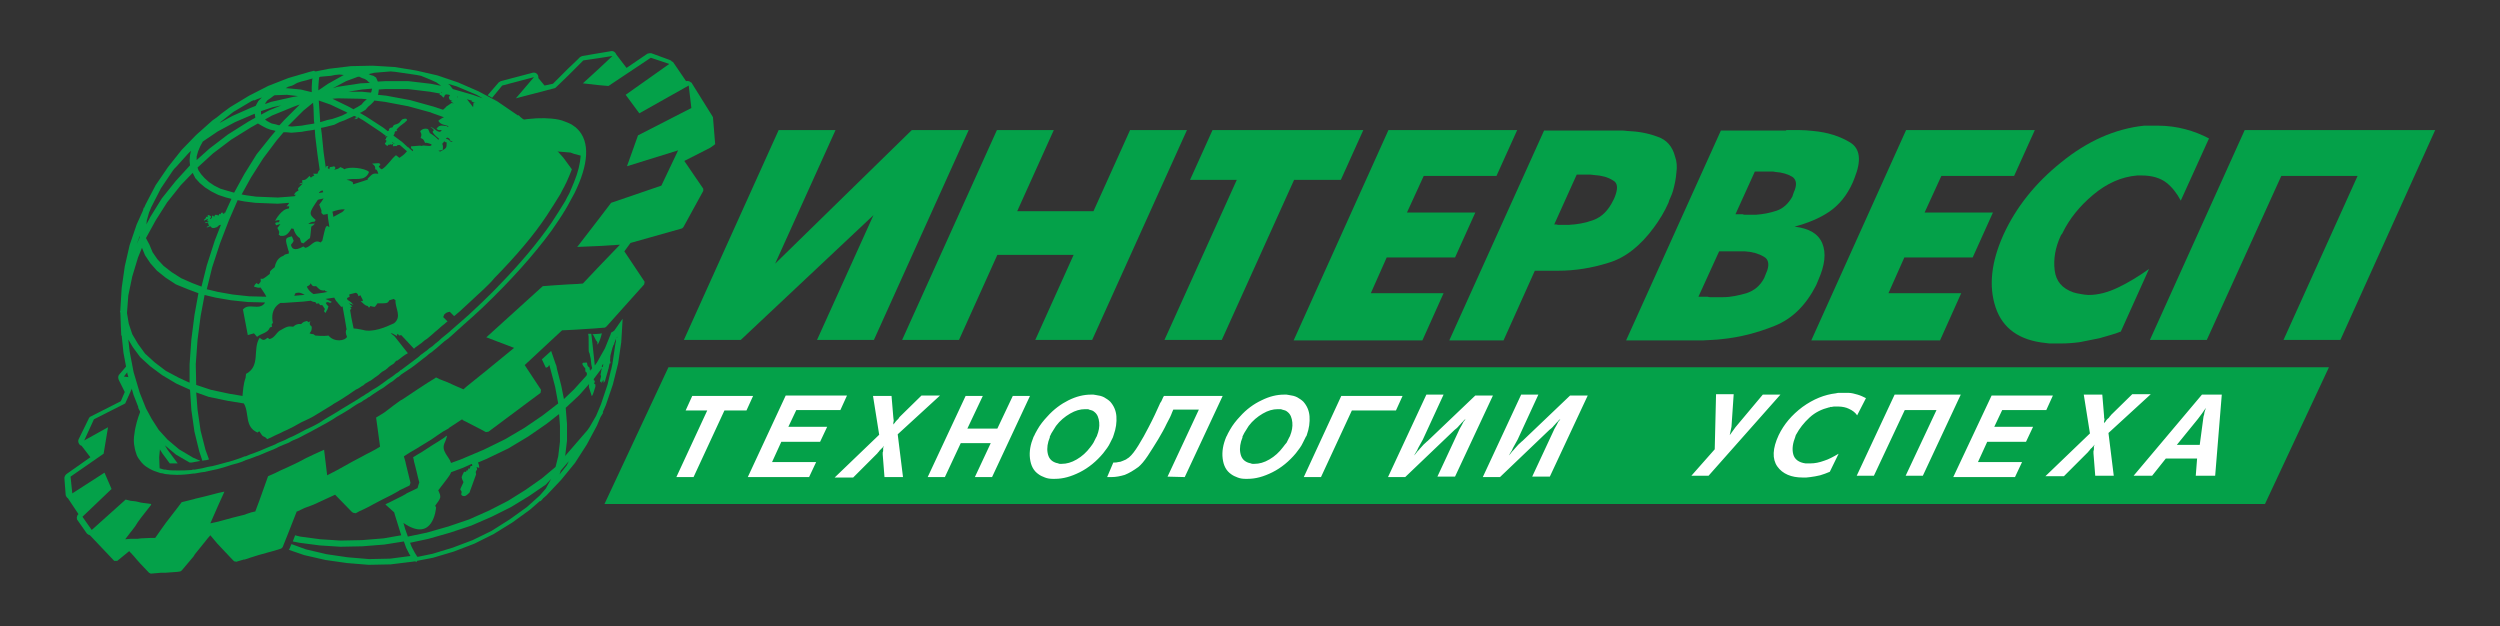
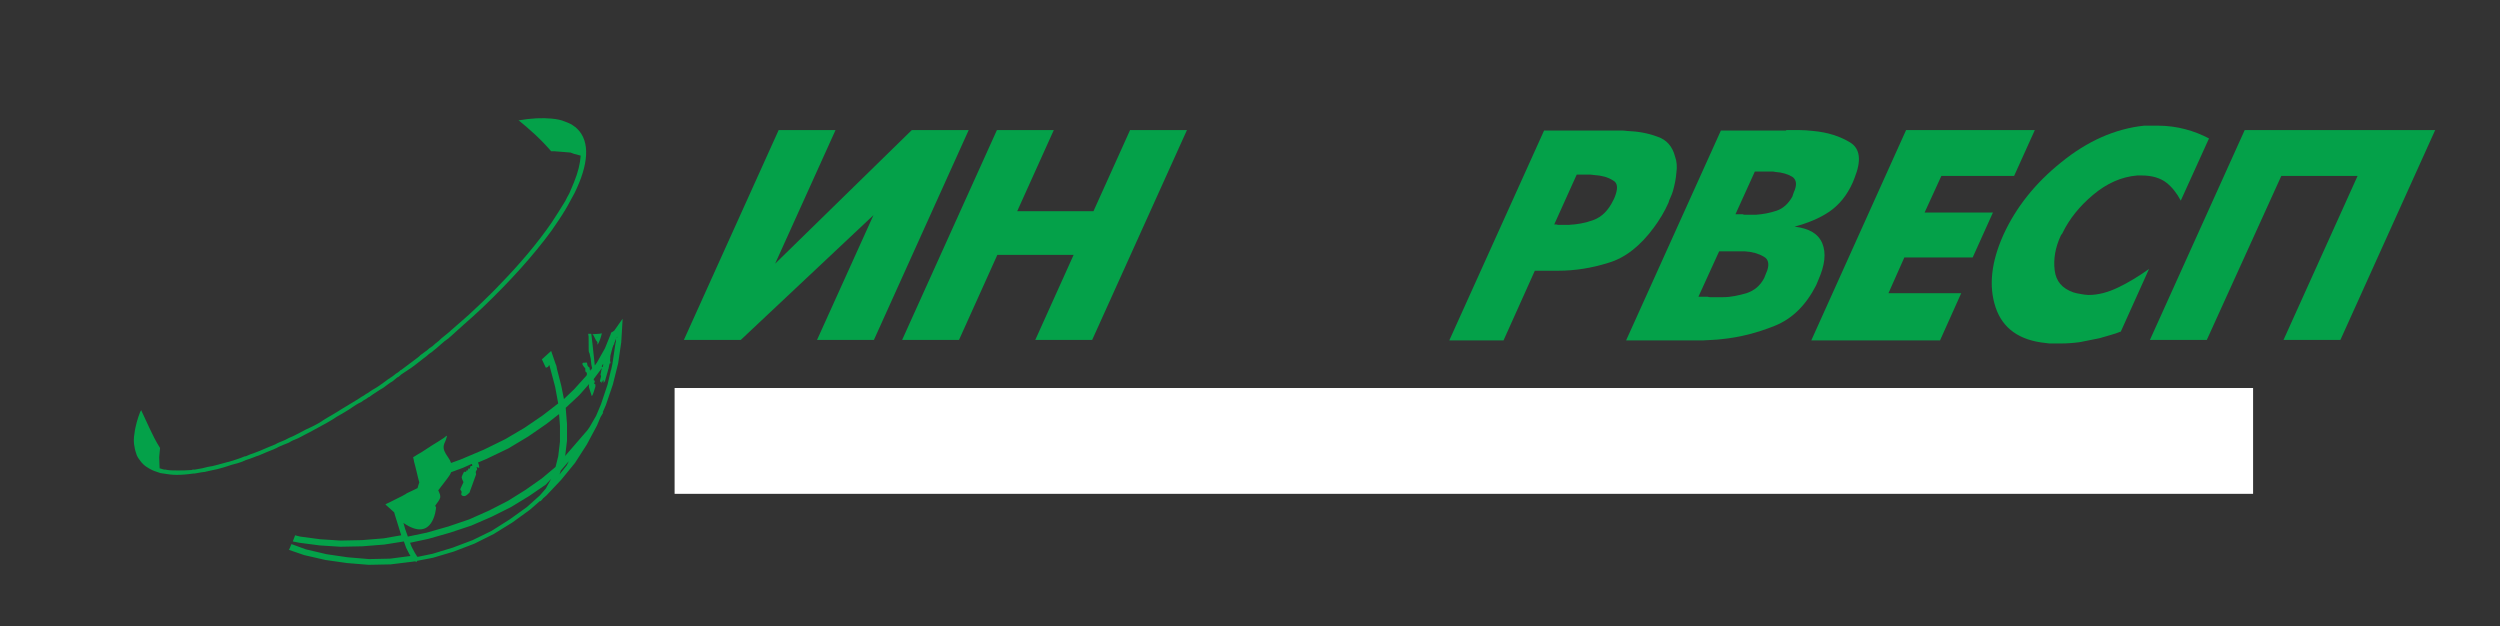
<svg xmlns="http://www.w3.org/2000/svg" width="567" height="142" viewBox="0 0 567 142" fill="none">
  <rect x="0" y="0" width="567" height="142" fill="#333333" stroke="none" />
  <rect x="153" y="88" width="358" height="24" fill="white" />
-   <path d="M162.2 32.7L161.7 26.6L161.6 26.4L156.8 18.7H156.7C156.4 18.4 156 18.3 155.6 18.4L152.6 14H152.4C152.3 13.8 152.2 13.7 151.9 13.6L147.8 12.1C147.6 12 147 12.1 146.8 12.2L142.1 15.4L139.8 12.4C139.6 11.9 139.2 11.5 138.6 11.6L135.6 12.1L132.1 12.7C132 12.7 131.6 12.9 131.5 13L130.9 13.6L128.8 15.6L125.7 18.7L125.4 19L123.5 19.4L122.1 17.7C122.2 17 121.6 16.3 120.8 16.5L113.6 18.4C113.6 18.4 113.2 18.6 113.1 18.7L110.6 21.6C111.4 22 112.2 22.6 112.9 23C112.5 22.7 112 22.4 111.6 22.2L113.9 19.4L121.1 17.5L117 22.3L125.8 20L126 19.9L128.9 17.1L131 15L132.3 13.7L135.7 13.2L138.9 12.7L135.7 15.7L132.2 18.9L135.7 19.3L138 19.5L147.6 13.1L151.8 14.5L141.9 21.5L145 25.7L156.2 19.4L156.8 24.5L144.7 30.7L142.2 37.7L153.8 34.1L150 42.1L138.6 46L135.7 49.8L131 55.9L130.9 56H131L135.7 55.8L140.6 55.5L135.7 60.6L132.2 64.3L131 64.4L128.9 64.5L125.8 64.7L123.1 64.9L110.3 76.5L116.6 78.9L110 84.3L105.9 87.6L105.1 88.3L102.8 87.3L102.6 87.2L101.5 86.7L99.7 86L98.9 85.6L98.3 86L97 86.8L94.7 88.3L93.5 89.1L91.1 90.7H91L90.3 91.2L89.2 92L87.9 93L87.1 93.6L85.3 94.7L86.2 101.3L85.2 101.9L83.9 102.6L83.1 103L82 103.6L80.1 104.6L76.5 106.6L74.2 107.8L73.5 102L72.4 102.5L71.3 103L69.4 103.9L67.7 104.8L65.6 105.8L63.4 106.8L62.4 107.3L60.8 108L58.8 113.6L57.9 116L57 116.2L55.8 116.6L55.6 116.7L52.8 117.4L49.5 118.3L47.7 118.7L49.5 114.6L50.9 111.5L49.5 111.8L47.2 112.4L46 112.7L44.3 113.1L44 113.2L41.2 113.9L40.3 115.1L37.6 118.6L36.6 120L35.2 122H34.2L32 122.1L31.2 122.2H30.7H29.8H29.7L28.4 122.3L29.7 120.6L29.8 120.5L30.7 119.3L31.2 118.5L32 117.4L34.2 114.6L34.3 114.4L34.2 114.3L32 114L31.2 113.8L30.7 113.7L29.8 113.6H29.7L28.5 113.3L20.8 120.2L18.7 117.2L25.3 110.9L23.7 107.2L16.4 111.9L16 108.1L23.5 102.9L24.5 96.9L19.1 99.9L21.3 95.1L28.4 91.5L29.7 88.6V88.5L29.8 88.4L30.4 87.1C30.2 86.3 30 85.6 29.8 84.8C29.9 85.1 29.9 85.4 30 85.7L29.8 85.6H29.7L28.1 85.4L29.5 83.6L29.6 83.7C29.5 83.2 29.4 82.7 29.3 82.3L27 85C26.7 85.4 26.8 85.9 27 86.3L28.3 88.9L27.4 91L20.5 94.5C20.4 94.5 20.1 94.9 20.1 95L17.8 99.7C17.6 100.3 18 101 18.5 101.1L20.5 103.7L15.1 107.5C14.8 107.7 14.6 108.2 14.6 108.4L14.9 112.3C15 112.6 15.2 112.9 15.4 113L17.8 116.6L17.7 116.7C17.4 117 17.3 117.7 17.6 118L19.7 121C19.9 121.2 20.1 121.3 20.4 121.4L25.9 127.2H26.6L29.3 125L29.5 125.2V125.3H29.6L30.5 126.3L31 126.9L31.8 127.8L33.8 129.9L34 130L34.2 130.1L36.5 129.9H37.5L40.2 129.7L40.9 129.6L41.2 129.4L43.9 126.2L44.2 125.7L45.9 123.6L47.1 122.1L47.7 121.4L49.3 123.3L52.6 126.8L53.1 127.3L53.6 127.4L55.3 126.9H55.5L56.7 126.5L58.6 125.9L62.2 124.9L63.2 124.6L63.8 124.4L64.1 124.1L65.3 121.1L67.3 116H67.4L69.1 115.2L71 114.5L72.1 114L76 112.2L76.2 112.4L79.8 116.1L80.1 116.3L80.7 116.4L81.6 115.9L82.7 115.4L83.5 115L84.8 114.3L86.7 113.3L87.5 112.9L88.7 112.3L89.8 111.7L90.5 111.3L90.6 111.2L92.9 110.1L93 109.8L93.1 109.5L93 109.1L92 105V104.9L91.6 103.5L93 102.6L94.2 101.9L96.5 100.5L97.8 99.7L99.1 98.8L100.6 97.8L101.7 97.2L101.9 97L104.8 95.1L105 95.3L109.1 97.4L110.2 98L110.8 97.9L122.6 89.1L122.7 88.4L119 82.8L124.8 77.4L127.5 74.9H127.9L130 74.8L134.7 74.5L137.2 74.3L137.5 74.1L146.1 64.5L146.2 63.9L141.6 57L143 55.1L154.7 51.8L155 51.5L159.5 43.3V42.8L155.2 36.5L161.1 33.5L162.2 32.7Z" fill="#04A149" />
-   <path d="M34 97.3C33.3 95.9 32.7 94.4 32 93C32 93.1 31.9 93.3 31.8 93.4C31.5 94.2 31.2 95 31 95.8C30.8 96.6 30.6 97.4 30.5 98.3C30.3 99.4 30.3 100.4 30.5 101.3C30.6 102 30.8 102.6 31 103.2C31.2 103.7 31.5 104.1 31.8 104.5C32 104.8 32.2 105 32.5 105.3C32.9 105.7 33.4 106 33.9 106.3C34.6 106.7 35.4 107 36.4 107.3C36.7 107.3 37.1 107.4 37.4 107.5C38.2 107.6 39.1 107.7 40.1 107.7C41.2 107.7 42.5 107.6 43.8 107.4C43.9 107.4 44 107.4 44.1 107.4C44.7 107.3 45.2 107.2 45.8 107.1C46.2 107.1 46.6 107 47 106.9C47.7 106.7 48.5 106.6 49.3 106.4C50.4 106.1 51.5 105.8 52.6 105.4C53.5 105.2 54.5 104.9 55.4 104.5C55.4 104.5 55.5 104.5 55.6 104.4C56 104.3 56.4 104.1 56.8 104C57.4 103.8 58 103.5 58.7 103.3C59.8 102.8 61.1 102.3 62.3 101.8C62.6 101.7 62.9 101.5 63.3 101.3C64 101 64.7 100.7 65.5 100.4C66.1 100 66.8 99.7 67.6 99.4C68.2 99.1 68.7 98.8 69.3 98.5C69.9 98.2 70.5 97.9 71.2 97.5C71.6 97.3 71.9 97.1 72.3 96.9C73.6 96.2 75.1 95.4 76.4 94.5C77.6 93.8 78.9 93.1 80 92.3C80.6 91.9 81.2 91.5 81.9 91.2C82.3 90.9 82.6 90.7 83 90.5C83.3 90.3 83.5 90.1 83.8 90C84.2 89.7 84.6 89.4 85.1 89.1C85.7 88.7 86.3 88.3 87 87.9C87.3 87.7 87.5 87.5 87.8 87.3C88.2 87 88.6 86.7 89 86.5C89.4 86.2 89.7 85.9 90.1 85.6C90.4 85.5 90.6 85.3 90.8 85.1C90.9 85.1 90.9 85.1 90.9 85C91.7 84.5 92.5 83.9 93.3 83.4C93.7 83.1 94.1 82.8 94.5 82.5C95 82.1 95.5 81.7 95.9 81.4C96.2 81.2 96.4 81 96.7 80.8C97.1 80.4 97.5 80.1 98 79.8C98.4 79.4 98.9 79.1 99.3 78.7C99.8 78.3 100.3 77.8 100.8 77.4C101.2 77.1 101.5 76.9 101.9 76.6C101.9 76.5 102 76.4 102.1 76.4C103.1 75.5 104.2 74.5 105.2 73.6C106.6 72.4 108 71.1 109.3 69.9C115.7 63.8 121 57.9 125.1 52.3C126.2 50.7 127.3 49.1 128.2 47.6C129 46.3 129.6 45 130.3 43.8C133.5 37.3 133.9 32.1 130.9 29.2C130.7 29 130.5 28.8 130.3 28.7C129.7 28.2 129 27.9 128.2 27.6C127.3 27.2 126.2 27 125.1 26.9C122.9 26.7 120.5 26.8 117.6 27.3C117.5 27.2 117.5 27.2 117.4 27.1C120.1 29.3 122.7 31.6 125 34.3H125.1H125.7L128.2 34.5L129.4 34.6L130.2 34.9L131.7 35.3C131.6 37 131.1 39.1 130.2 41.3C129.9 42.1 129.5 42.9 129.1 43.9C128.8 44.4 128.5 45 128.2 45.6C127.3 47.1 126.2 48.8 125.1 50.5C122 55 117.9 59.9 113.1 64.8C112 66 110.6 67.3 109.4 68.5C108.1 69.7 106.7 71.1 105.3 72.3C104.3 73.2 103.2 74.1 102.2 75C102.1 75.1 102 75.2 102 75.2C101.6 75.5 101.3 75.8 100.9 76.1C100.4 76.5 99.9 76.9 99.4 77.4C99 77.7 98.5 78.1 98.1 78.5C97.6 78.8 97.2 79.1 96.8 79.5C96.3 79.8 95.9 80.2 95.4 80.5C95.1 80.8 94.9 81 94.6 81.2C94.2 81.5 93.8 81.8 93.4 82.1C92.7 82.6 91.9 83.2 91 83.9C91 83.9 91 83.9 90.9 83.9C90.7 84.1 90.5 84.3 90.2 84.5C89.8 84.7 89.5 85 89.1 85.3C88.7 85.6 88.3 85.8 87.9 86.1C87.6 86.3 87.4 86.5 87.1 86.7C86.5 87.1 85.9 87.6 85.2 88C84.7 88.3 84.3 88.5 83.9 88.8C83.6 89 83.4 89.2 83.1 89.3C82.7 89.6 82.4 89.8 82 90C81.4 90.4 80.8 90.8 80.1 91.2C79 91.9 77.7 92.6 76.5 93.4C75.2 94.2 73.7 95 72.4 95.9C72 96.1 71.7 96.3 71.3 96.5C70.7 96.8 70.1 97.1 69.4 97.4C68.8 97.7 68.3 98 67.7 98.3C67 98.7 66.3 99 65.6 99.3C64.9 99.7 64.2 100 63.4 100.3C63 100.5 62.7 100.6 62.4 100.8C61.2 101.3 59.9 101.8 58.8 102.3C58.2 102.5 57.6 102.8 56.9 103C56.5 103.2 56.1 103.3 55.7 103.5C55.6 103.5 55.5 103.5 55.5 103.5C54.6 103.9 53.6 104.2 52.7 104.5C51.6 104.8 50.5 105.1 49.4 105.4C48.7 105.6 47.9 105.8 47.1 105.9C46.7 106 46.3 106.1 45.9 106.2C45.3 106.3 44.8 106.4 44.2 106.5C44.1 106.5 44 106.5 43.9 106.5C43.8 106.5 43.6 106.5 43.5 106.6C42.3 106.7 41.2 106.7 40.2 106.7C39.3 106.7 38.3 106.7 37.5 106.5C37.4 106.5 37.3 106.5 37.2 106.5C37 106.4 36.7 106.4 36.5 106.3C36.4 106.3 36.3 106.2 36.2 106.2L36.1 103.7L36.3 101.6C35.4 100.2 34.7 98.8 34 97.3Z" fill="#04A149" />
+   <path d="M34 97.3C33.3 95.9 32.7 94.4 32 93C32 93.1 31.9 93.3 31.8 93.4C31.5 94.2 31.2 95 31 95.8C30.8 96.6 30.6 97.4 30.5 98.3C30.3 99.4 30.3 100.4 30.5 101.3C30.6 102 30.8 102.6 31 103.2C31.2 103.7 31.5 104.1 31.8 104.5C32 104.8 32.2 105 32.5 105.3C32.9 105.7 33.4 106 33.9 106.3C34.6 106.7 35.4 107 36.4 107.3C38.2 107.6 39.1 107.7 40.1 107.7C41.2 107.7 42.5 107.6 43.8 107.4C43.9 107.4 44 107.4 44.1 107.4C44.7 107.3 45.2 107.2 45.8 107.1C46.2 107.1 46.6 107 47 106.9C47.7 106.7 48.5 106.6 49.3 106.4C50.4 106.1 51.5 105.8 52.6 105.4C53.5 105.2 54.5 104.9 55.4 104.5C55.4 104.5 55.5 104.5 55.6 104.4C56 104.3 56.4 104.1 56.8 104C57.4 103.8 58 103.5 58.7 103.3C59.8 102.8 61.1 102.3 62.3 101.8C62.6 101.7 62.9 101.5 63.3 101.3C64 101 64.7 100.7 65.5 100.4C66.1 100 66.8 99.7 67.6 99.4C68.2 99.1 68.7 98.8 69.3 98.5C69.9 98.2 70.5 97.9 71.2 97.5C71.6 97.3 71.9 97.1 72.3 96.9C73.6 96.2 75.1 95.4 76.4 94.5C77.6 93.8 78.9 93.1 80 92.3C80.6 91.9 81.2 91.5 81.9 91.2C82.3 90.9 82.6 90.7 83 90.5C83.3 90.3 83.5 90.1 83.8 90C84.2 89.7 84.6 89.4 85.1 89.1C85.7 88.7 86.3 88.3 87 87.9C87.3 87.7 87.5 87.5 87.8 87.3C88.2 87 88.6 86.7 89 86.5C89.4 86.2 89.7 85.9 90.1 85.6C90.4 85.5 90.6 85.3 90.8 85.1C90.9 85.1 90.9 85.1 90.9 85C91.7 84.5 92.5 83.9 93.3 83.4C93.7 83.1 94.1 82.8 94.5 82.5C95 82.1 95.5 81.7 95.9 81.4C96.2 81.2 96.4 81 96.7 80.8C97.1 80.4 97.5 80.1 98 79.8C98.4 79.4 98.9 79.1 99.3 78.7C99.8 78.3 100.3 77.8 100.8 77.4C101.2 77.1 101.5 76.9 101.9 76.6C101.9 76.5 102 76.4 102.1 76.4C103.1 75.5 104.2 74.5 105.2 73.6C106.6 72.4 108 71.1 109.3 69.9C115.7 63.8 121 57.9 125.1 52.3C126.2 50.7 127.3 49.1 128.2 47.6C129 46.3 129.6 45 130.3 43.8C133.5 37.3 133.9 32.1 130.9 29.2C130.7 29 130.5 28.8 130.3 28.7C129.7 28.2 129 27.9 128.2 27.6C127.3 27.2 126.2 27 125.1 26.9C122.9 26.7 120.5 26.8 117.6 27.3C117.5 27.2 117.5 27.2 117.4 27.1C120.1 29.3 122.7 31.6 125 34.3H125.1H125.7L128.2 34.5L129.4 34.6L130.2 34.9L131.7 35.3C131.6 37 131.1 39.1 130.2 41.3C129.9 42.1 129.5 42.9 129.1 43.9C128.8 44.4 128.5 45 128.2 45.6C127.3 47.1 126.2 48.8 125.1 50.5C122 55 117.9 59.9 113.1 64.8C112 66 110.6 67.3 109.4 68.5C108.1 69.7 106.7 71.1 105.3 72.3C104.3 73.2 103.2 74.1 102.2 75C102.1 75.1 102 75.2 102 75.2C101.6 75.5 101.3 75.8 100.9 76.1C100.4 76.5 99.9 76.9 99.4 77.4C99 77.7 98.5 78.1 98.1 78.5C97.6 78.8 97.2 79.1 96.8 79.5C96.3 79.8 95.9 80.2 95.4 80.5C95.1 80.8 94.9 81 94.6 81.2C94.2 81.5 93.8 81.8 93.4 82.1C92.7 82.6 91.9 83.2 91 83.9C91 83.9 91 83.9 90.9 83.9C90.7 84.1 90.5 84.3 90.2 84.5C89.8 84.7 89.5 85 89.1 85.3C88.7 85.6 88.3 85.8 87.9 86.1C87.6 86.3 87.4 86.5 87.1 86.7C86.5 87.1 85.9 87.6 85.2 88C84.7 88.3 84.3 88.5 83.9 88.8C83.6 89 83.4 89.2 83.1 89.3C82.7 89.6 82.4 89.8 82 90C81.4 90.4 80.8 90.8 80.1 91.2C79 91.9 77.7 92.6 76.5 93.4C75.2 94.2 73.7 95 72.4 95.9C72 96.1 71.7 96.3 71.3 96.5C70.7 96.8 70.1 97.1 69.4 97.4C68.8 97.7 68.3 98 67.7 98.3C67 98.7 66.3 99 65.6 99.3C64.9 99.7 64.2 100 63.4 100.3C63 100.5 62.7 100.6 62.4 100.8C61.2 101.3 59.9 101.8 58.8 102.3C58.2 102.5 57.6 102.8 56.9 103C56.5 103.2 56.1 103.3 55.7 103.5C55.6 103.5 55.5 103.5 55.5 103.5C54.6 103.9 53.6 104.2 52.7 104.5C51.6 104.8 50.5 105.1 49.4 105.4C48.7 105.6 47.9 105.8 47.1 105.9C46.7 106 46.3 106.1 45.9 106.2C45.3 106.3 44.8 106.4 44.2 106.5C44.1 106.5 44 106.5 43.9 106.5C43.8 106.5 43.6 106.5 43.5 106.6C42.3 106.7 41.2 106.7 40.2 106.7C39.3 106.7 38.3 106.7 37.5 106.5C37.4 106.5 37.3 106.5 37.2 106.5C37 106.4 36.7 106.4 36.5 106.3C36.4 106.3 36.3 106.2 36.2 106.2L36.1 103.7L36.3 101.6C35.4 100.2 34.7 98.8 34 97.3Z" fill="#04A149" />
  <path d="M136.5 75.6L135.9 75.7L134.3 75.8C134.5 75.9 134.5 75.9 134.5 75.9C134.9 76.5 135 77.1 135.5 77.6C135.5 77.8 135.5 78 135.5 78.2C135.9 77.7 136.3 76.5 136.5 75.6Z" fill="#04A149" />
-   <path d="M27.3 71L27.4 73.8L27.5 76.1H27.6L28 80L28.9 84.8L30.3 89.6L31.4 92.4H31.3L31.6 93L31.7 93.2L32.1 94.2L34.2 98.6L36.8 102.8L38.5 105.1C38.8 105.1 39.2 105.1 39.6 105.1C39.8 105.1 40.1 105.1 40.3 105.1L38 102L37.4 101L39.9 103.1L43 104.9C43.1 104.9 43.2 104.9 43.3 104.9C43.3 104.9 43.4 104.9 43.5 104.9C43.6 104.9 45 104.6 45.1 104.6C45.1 104.6 45.3 104.6 45.4 104.5L43.8 103.8L40.6 101.9L38 99.7L36 97.5L34.4 95L33.1 92.6L31.7 89.1L30.3 84.4L29.4 79.7L29.1 77L30.1 78.7L31.8 81L34.1 83.1L36.8 85.1L40 87L43.1 88.4L43.4 93L44.1 97.9L45.2 102.4L45.9 104.5C46.2 104.4 46.4 104.4 46.4 104.4H46.5C46.8 104.4 47 104.3 47.4 104.2L46.6 102L45.5 97.7L44.8 92.9L44.5 89L47.3 90L51.6 90.9L55.3 91.5C56.6 93.6 55.4 96.8 58.4 98.1C58.5 98 58.7 97.9 58.8 97.8C59.4 98.7 59.4 98.7 59.6 98.9C60 99.1 60.2 99.1 60.6 99.6C61 99.4 61.3 99.3 61.3 99.3L61.1 99.4L61.9 99L62.3 98.8C62.9 98.5 63.7 98.2 64.4 97.8L65.1 97.5L66.5 96.8L67.4 96.3L68.3 95.8L70.2 94.9C70.2 94.9 71.2 94.4 71.3 94.3L75.4 91.8L75.5 91.7C76.7 91 77.9 90.3 78.9 89.6L80.8 88.3H80.9C81.2 88.1 81.5 88 81.9 87.7L82 87.6L82.2 87.5C82.3 87.5 82.4 87.4 82.5 87.3C82.5 87.3 82.7 87.2 82.7 87.1L83.7 86.5C83.7 86.5 84 86.3 84.1 86.3L84.9 85.7L85.9 85L86.2 84.7C86.2 84.7 86.6 84.4 86.7 84.3L87.4 83.9L87.9 83.5L88.2 83.2C88.5 83 88.7 82.8 89.1 82.6C89.3 82.5 89.5 82.3 89.6 82.1L89.9 81.8C89.9 81.8 90 81.8 90.1 81.8C90.7 81.3 92.2 80.2 92.2 80.3L92.5 80.1L89.5 76.3C89.3 76.1 88.9 75.8 88.6 75.6C89 75.6 89 75.6 90 76.2C90 76 90.1 75.8 90.2 75.7C90.3 75.8 90.4 75.9 90.5 76.1C90.6 76.1 90.9 76 91 76L93.9 79.1C94 79 94 79 94.1 78.9L94.2 78.8L94.9 78.3C94.9 78.3 95.4 77.9 95.6 77.8C96 77.4 96.4 77.1 96.9 76.8C97.3 76.5 97.7 76.1 98.2 75.7C98.7 75.2 99.3 74.8 99.8 74.3C99.8 74.3 100.7 73.5 100.9 73.4C101 73.3 101.1 73.2 101.1 73.2C101.1 73.2 101.2 73.1 101.5 72.9C101.3 72.7 100.9 72.3 100.5 71.9C100.6 71.8 100.7 71.6 100.7 71.4C101.2 70.9 101.2 70.9 102 70.7C102.4 71.1 102.7 71.4 103 71.7C103.7 71.1 104.3 70.6 104.3 70.6C105.2 69.8 106.1 68.9 107 68.1L108.4 66.8L109.7 65.6C110.5 64.8 111.4 64 112.1 63.1C117.1 58 121.1 53.3 124 48.9C125.1 47.2 126.2 45.5 127.1 44C127.4 43.4 127.7 42.8 128 42.3C128 42.2 128.4 41.5 128.4 41.5L129.1 39.9C129.3 39.4 129.5 38.9 129.7 38.4L127.8 35.8L124.5 32.1L120.8 28.7L118.1 26.6L117.6 26.1L117.5 26.2L116.9 25.8L112.8 23L108.5 20.7L103.9 18.7L99.2 17.1L94.4 16L89.5 15.2L84.5 14.9L79.6 15L74.6 15.6L71.6 16.2L71.2 16.1L71.4 16L70.2 16.3L65.4 17.7L60.8 19.5L56.5 21.7L52.2 24.3L50.3 25.7L49.7 26.2L49.2 26.6L48.2 27.3L44.5 30.6L41.2 34L38.1 37.9L35.3 42L33 46.4L32.7 47.1H32.6L32.4 47.8L31 50.9L29.4 55.6L28.3 60.4L27.6 65.3L27.3 70.1V70.5H27.2L27.3 71ZM78.7 76.4C78.3 77.3 75.8 77.7 74.5 76.1C73.3 76.3 71.5 76.1 71.5 76.1C71.4 76 71.2 75.9 71.1 75.8C70.8 75.8 70.4 75.7 70.2 75.6C70.7 75 70.7 74.8 70.7 74.1C70.1 73.6 70.2 73.3 70.4 72.8C70.3 72.9 70.1 73 70 73.1C69.9 73 69.8 72.9 69.6 72.8C68.8 73 68.7 73.1 68.3 73.5C67.6 73.4 67 73.6 66.5 74.1C65.5 74 65.3 73.9 63.6 74.9C63.4 75 63.4 75 63.4 75C62.6 75.6 62.2 76.7 61.1 76.9C61 76.8 60.8 76.7 60.7 76.6C59.9 77.2 59.7 77.3 58.9 76.6C57.2 79.1 59.2 83 55.8 84.8C55.8 85.1 55.7 85.4 55.7 85.7C55.2 87 55.1 88.7 55 89.8L52 89.3L47.8 88.4L44.5 87.3L44.4 82.6L44.8 77.1L45.5 71.7L46.4 66.9L48.9 67.5L52.4 68.1L56.2 68.5L60.1 68.6C60.1 68.7 60 68.7 60 68.8C58.7 70.5 56.4 68.6 55.1 70.2L56.2 76C57.3 75.7 57.6 75.6 57.6 75.6C57.8 75.8 58.1 76.2 58.3 76.4C59.2 75.6 60.7 75.6 61.2 74.3C61.3 74.2 61.5 74.2 61.7 74.1C61.7 73.9 61.6 73.7 61.6 73.6C61.7 73.5 61.8 73.3 61.9 73.2C61.9 73.2 61 70.2 63.6 68.7H64.4L68.8 68.4L70.5 68.2C70.8 68.4 71.1 68.5 71.5 68.5C71.6 68.6 71.7 68.8 71.8 68.9C71.9 68.9 72.1 68.8 72.3 68.8C72.4 68.9 72.5 69.1 72.6 69.2C72.8 69.2 73 69.2 73.1 69.2C73.3 69.5 73.5 69.8 73.7 70.1C73.6 70.2 73.5 70.4 73.5 70.6C73.8 71 73.8 71 73.8 71C74.3 70.2 74.3 70.1 74.5 69.5C74.3 69.3 74 69 73.9 68.7C74 68.6 74.2 68.5 74.4 68.5C74.5 68.6 74.7 68.6 74.9 68.7C75 68.6 75.2 68.5 75.3 68.5C74.8 68.2 74.3 68 73.8 67.8L75.8 67.5C76.3 68.4 76.3 68.4 76.4 68.4C76.6 68.7 76.6 68.7 77.4 69.6C77.5 69.6 77.6 69.5 77.7 69.5L77.8 70.1L78.2 72.3L78.6 74.7C78.4 75 78.3 75.5 78.7 76.4ZM61.1 25L59.2 26V25.9V25.3V25.2L61.9 24.3L63.8 23.9L61.1 25ZM66.6 24.2L68 23.7L67.7 24L64.4 27.3L63.4 28.4H63.2L62.5 28.2L61.6 28L61 27.7L60.5 27.4L60.1 27.1L61.7 26.2L66.6 24.2ZM59.7 28.7L60.5 29.1L61.3 29.4L62.2 29.6L62.5 29.7L61.4 31L58.2 35L55.4 39.5L53.1 43.7L51.7 43.3L50 42.8L48.6 42.1L47.4 41.3L46.4 40.4L45.6 39.5L45 38.6L44.8 38L48.3 34.8L52.4 31.7L56.9 28.9L58.5 28L59 28.3L59.7 28.7ZM53.9 45.4L55.5 45.7L57.9 46L60.4 46.1L63 46.2L65.6 46C65.4 46.3 65.2 46.6 65 46.8C65.2 46.8 65.4 46.8 65.6 46.8C65.6 47 65.5 47.2 65.5 47.3C63.9 47.3 62.4 50 62.4 50.1C62.7 50 63.1 49.9 63.4 49.9C63.4 50 63.3 50.2 63.3 50.4C63 50.4 62.6 50.4 62.4 50.6C62.5 50.7 62.5 50.9 62.6 51.1C62.9 51 63.3 50.9 63.6 50.8C63.4 51.1 63.2 51.4 62.9 51.7C63.4 52.6 63.4 52.6 63.2 53.2C63.3 53.3 63.5 53.4 63.6 53.5C63.8 53.5 63.8 53.5 63.8 53.5C64.4 53.5 65.1 53.6 66.1 51.8C66.2 51.8 66.4 51.9 66.6 51.9C66.6 52.2 67.1 53.5 68 54C68.1 54.3 68.2 54.7 68.3 55C68.4 55 68.6 55.1 68.8 55.2C70.1 54.1 70.1 54.1 70.3 54C70.4 53.5 70.4 53.5 70.6 51.4C70.9 51.2 71.2 51 71.4 50.7C70.9 50.7 70.4 50.8 69.9 50.8C70.6 50.3 70.7 50.3 71.3 50.3C71.4 50.2 71.5 50 71.6 49.9C70 48.5 70 48.4 72.1 45.3L73.4 45C73.1 45.5 72.8 45.9 72.4 46.4C72.9 47.7 72.9 47.7 72.9 47.7C72.9 47.9 72.9 48.1 72.9 48.3C73 48.4 73.2 48.6 73.3 48.7C73.6 48.7 74 48.6 74.3 48.5L74.4 49.5L74.7 51.5C74.5 51.4 74.3 51.3 74.2 51.2C73.8 51.5 73.8 51.5 73.1 54.6C73 54.7 72.8 54.9 72.7 55C71.2 54.1 70.5 56.1 69.2 56.2C69.1 56.1 69 56 68.8 55.9C66.7 57.1 66.1 56.3 66 55.5C66.2 55.3 66.5 54.9 66.6 54.6C66.5 54.3 66.3 53.9 66.2 53.6C64.6 54 64.6 54 65.4 56.8C65.5 57 65.5 57 65.5 57C65.5 57.2 65.5 57.4 65.5 57.5C64.6 57.7 64.6 57.7 64.3 58C63.8 58.2 62.7 58.6 62.3 60.6C61.2 61.5 61.2 61.5 61.2 62.1C59.7 63.3 59.7 63.3 59.1 63.2C59.2 63.9 59.2 63.9 58.6 64.5C58.5 64.4 58.3 64.3 58.2 64.2C57.9 64.4 57.7 64.7 57.6 65C58.6 65.3 58.6 65.3 59.1 65.2C59.7 66.1 60.2 66.8 60.4 67.3L56.5 67.2L52.8 66.8L49.4 66.2L46.9 65.6L48.1 60.7L49.9 55.2L51.9 50L53.9 45.4ZM82 22.4L83.2 22.5L82.5 23.1L82 23.7L81.2 24.2L80.3 24.7L80.2 24.8L79.1 24.2L75.4 22.4H75.3L76.7 22.3L82 22.4ZM79 20.8L82.1 20.3L84.4 20.1L84.3 20.5L84.2 20.9L84.1 21L82 20.8H79ZM78.5 25.4L78.8 25.6L78.6 25.7L77.6 26.2L76.5 26.6L75.3 27L74.3 27.2L73 27.6L72.6 27.7V27.3L72.4 24.3L72.3 22.8L74.9 23.7L78.5 25.4ZM73.2 43.2L73.3 43.6L72.3 43.8C72.5 43.4 72.9 43.2 73.2 43.2ZM74.3 66.2L73.3 66.4L71.1 66.7C70.5 66.3 69.9 65.8 69.6 65C70.2 64.7 70.3 64.6 70.5 64.2V64.3C70.8 64.8 70.9 65 71.7 64.9C72.6 65.8 72.6 65.8 73.4 65.9C73.5 65.9 73.5 65.8 73.6 65.8C73.7 66 73.9 66.1 74.3 66.2ZM69.1 66.9H68.8L66.6 67.1C66.7 67.1 66.8 67 66.8 67C66.8 66.9 66.9 66.7 67 66.5C67.9 66.2 68.5 66.5 69.1 66.9ZM75.4 48C76.3 47.7 77.2 47.4 78.2 47.5C78 47.7 77.8 48 77.6 48.1C77.1 48.4 76.3 48.8 75.6 49.2V49.1L75.4 48ZM89.4 73.3C87.5 74.2 84.5 75.5 82.2 74.8C81.6 74.7 80.8 74.5 80.2 74.5L79.7 72.1L79.4 70.3C79.5 70.2 79.6 70.1 79.7 70C79.6 69.9 79.5 69.7 79.4 69.6C79.6 69.6 79.8 69.6 79.9 69.5C79.7 69.3 79.4 69 79.1 68.8C79.5 68.9 79.9 69 80.2 69.2C79.7 68.6 79.6 68.5 78.8 68L78.7 67.6C78.9 67.5 79.1 67.4 79.3 67.3C79.3 67.2 79.2 67 79.2 66.8C79.3 66.8 79.4 66.7 79.5 66.7L80.7 66.4C81 66.5 81.2 66.7 81.3 67.2C81.4 67.1 81.6 67 81.8 67C81.9 67.5 82.3 67.8 82.3 68.3C82.1 68.3 81.9 68.3 81.8 68.3C82.9 69.3 82.9 69.3 83.4 69.4C83.5 69.5 83.6 69.7 83.7 69.8C83.8 69.7 83.9 69.5 84 69.4C84.3 69.5 84.7 69.6 85 69.6C85.2 69.4 85.4 69.1 85.6 68.8C87.9 68.8 87.9 68.8 88.3 68.1C88.6 68 89 67.9 89.3 67.8C89.4 67.9 89.6 68 89.7 68.1C89.6 69.9 91.2 71.8 89.4 73.3ZM90.6 35.8C90.4 35.6 90 35.4 89.8 35.2C88.6 36.2 87.9 37.6 86.6 38.4C86.3 38.3 86 38 85.9 37.7C86 37.6 86.2 37.5 86.3 37.4C86.2 37.3 86.1 37.1 86 37C85.5 37 84.9 37.1 84.4 37.1C85.1 37.7 85.1 37.7 85.1 38.4C85.4 38.5 85.4 38.5 85.4 38.5C85.6 38.7 85.7 39.1 85.8 39.4C84.6 39.3 84.6 39.3 83.4 40.5C83.4 40.6 83.4 40.7 83.5 40.7L82.3 41.1L80.1 41.8C80.1 41.7 80 41.5 80 41.3C79.4 41 79.3 40.9 78.6 40.8C80.3 40.2 82.8 41.4 83.7 39C82.8 38.1 79.1 37.7 78.1 38.4C77.9 38.2 77.5 38 77.2 37.9C76.7 38.3 76.7 38.3 75.8 38.5C75.9 38.4 76 38.2 76.1 38.1C76 38 75.9 37.8 75.8 37.7C75.5 37.8 75.1 37.9 74.8 37.9C74.8 38 74.7 38.2 74.7 38.4C74.6 38.3 74.4 38.2 74.3 38.1C74.4 38 74.4 37.8 74.5 37.6C74.4 37.6 74.2 37.7 74 37.7C74 37.8 73.9 38 73.9 38.1L73.4 34.6L73 30.6L72.8 29L73.4 28.9L74.6 28.6L75.8 28.3L77 27.7L78.1 27.3L79.2 26.8L80.3 26.3H80.4L81 26.6H80.9C80.7 26.6 80.6 26.7 80.6 26.7V26.8C80.7 26.9 80.7 26.9 80.6 26.9C80.5 26.9 80.3 27 80.2 27C80.2 27 80.2 27 80.4 27C80.5 27 80.5 27 80.6 27C80.7 27 80.7 27 80.8 27L81.2 26.8C81.2 26.8 81.1 26.8 81.1 26.7L81.2 26.6L82.4 27.3L86.3 29.9L87.5 30.8L87.4 30.9V31C87.5 31 87.6 30.9 87.7 30.9L87.9 31C87.8 31.1 87.7 31.1 87.6 31.2C87.5 31.3 87.6 31.4 87.5 31.6C87.4 31.7 87.3 31.6 87.3 31.7C87.4 31.8 87.6 31.8 87.7 31.9C87.7 31.9 87.6 31.9 87.6 32C87.6 32.2 87.6 32.2 87.3 32.5C87.2 32.6 87.7 33.1 87.9 33.1C88 33 88 32.9 88.1 32.8C88.2 32.8 88.3 32.9 88.4 32.8C88.5 32.7 88.5 32.7 88.7 32.8C88.8 32.9 88.9 32.7 89 32.7C89 32.7 89.3 32.6 89.1 32.9C89 33.1 89.3 33.2 89.3 33.2C89.4 33.2 89.5 33.1 89.6 33.1C89.7 33.1 89.9 33.2 90 33.1C90 33.1 90.1 32.8 90.5 32.9H90.6H90.7L92.3 34.3C91.6 35.2 91.1 35.4 90.6 35.8ZM88.9 32.2L89.6 32.7C89.4 32.6 89.3 32.6 89.3 32.6C89 32.4 88.9 32.3 88.9 32.2ZM97.5 30.2C97.4 29.9 97.2 29.5 97.1 29.3C96.4 29 95.6 29.3 95.3 29.8C95.6 30.4 95.7 30.5 95.4 31.3C95.9 31.5 96.1 31.6 96.4 32.4C96.9 32.3 97.4 32.6 97.8 32.7C97.8 32.8 97.9 32.8 97.9 32.9L97.6 33.1C97.3 33.1 96.9 33.1 96 33C95.9 33 95.7 33.1 95.5 33.1C95.4 33 95.4 33 93.2 33.2C93.2 33.3 93.2 33.5 93.3 33.7C93.4 33.8 93.6 33.9 93.7 34C93.7 34.1 93.6 34.2 93.6 34.3L92.8 33.6C92.8 33.5 92.6 33.4 92.5 33.4L91.2 32.2L89.3 30.8C89.3 30.7 89.2 30.6 89.2 30.6C89.2 30.6 89.2 30.6 89.4 30.6C89.4 30.5 89.3 30.5 89.4 30.4C89.5 30.4 89.5 30.4 89.5 30.3C89.4 30.1 89.4 30.1 89.6 30C89.6 29.9 89.6 29.9 89.6 29.8C89.7 29.7 89.9 29.8 90.1 29.7C90.1 29.7 90.1 29.6 90 29.6C89.9 29.5 89.9 29.4 90.2 29.1C90.8 28.4 91.7 28 92.3 27.3C92.3 27.2 92.3 27 92.2 27C92.1 26.8 91.4 27 91.4 27C90.9 27.2 90.8 27.8 90.3 28C90 28.2 89.6 28.2 89.3 28.4C89.2 28.5 89.2 28.6 89.1 28.7V28.8C88.9 29 88.7 28.9 88.5 29C88.1 29.3 88.2 29.5 88.3 29.6C88.2 29.6 88.1 29.6 88 29.7C87.9 29.7 88 29.8 88 29.8L87 29L83 26.4L81.6 25.6L81.9 25.5L82.9 24.9L83.5 24.2L84.1 23.7L84.7 23.1L84.9 22.8L87.3 23.1L92.6 24.1L97.7 25.5L97.9 25.6L100.7 26.6C100.4 26.7 100 26.9 99.4 27.4C99.9 28.3 100.9 28.3 101.7 28.6L101.6 28.8C101.4 28.6 101.3 28.6 101.3 28.6C99.9 28.4 99.6 28.4 99 29.2C99.1 29.3 99.3 29.4 99.4 29.5C99.7 29.5 99.7 29.5 99.7 29.5C99.9 29.5 100.1 29.5 100.2 29.5C100.1 29.6 100 29.8 99.8 29.9C98.9 29.9 98.4 28.9 97.6 28.8C97.9 29 98.2 29.2 98.4 29.5C98.3 29.6 98.2 29.8 98.1 29.9C98.4 30.4 98.5 30.6 99.6 31.5L99.4 31.7C98.5 30.7 97.5 30.2 97.5 30.2ZM99.8 34.4C99.7 34.3 99.5 34.2 99.4 34.2C99.7 34.1 100.1 34.1 100.4 34C100.5 33.5 100.5 33 100.3 32.6L100.4 32.5L100.8 32V32.1C100.9 32.2 101.1 32.3 101.3 32.3C101.3 33.6 101.3 33.6 99.8 34.4ZM102.3 32.2C101.7 31.6 101.5 31.5 101.1 31.5L101.4 31.2C101.9 31.3 102 31.5 102.2 32C102.4 32 102.6 32 102.7 32C102.6 32 102.4 32.2 102.3 32.2ZM103.8 22.1L103.7 21.9H103.8C103.9 22 103.9 22.1 103.8 22.1ZM107.4 23.3C107.4 23.6 107.3 24 107.3 24.3C106.6 23.4 106.2 22.9 105.9 22.5L106.9 22.8L107.1 22.9C107.1 22.9 107 22.9 106.9 22.9C107 23 107.1 23.1 107.1 23.1H107.2L108.2 23.5C108.2 23.5 108.2 23.6 108.3 23.6C108.1 23.4 107.7 23.3 107.4 23.3ZM103.6 19.6L108.1 21.5L109.5 22.3L107.2 21.5L102.7 20.2L102 19.3L101.6 19L103.6 19.6ZM100.4 22C100.4 22 100.5 22.1 100.6 22.1C100.7 22.1 100.7 22.1 100.8 21.8C100.9 21.6 100.9 21.5 101 21.5C101 21.5 101.1 21.4 101.2 21.4L101.9 21.5L102.1 21.8C102 21.8 101.9 21.8 101.8 21.9C101.8 22.4 101.9 22.7 102.6 22.9C102.5 22.9 102.3 22.9 102.2 22.9C102.4 23.1 102.6 23.2 102.8 23.4V23.5C102.7 23.4 102.6 23.4 102.5 23.3C101 24.3 101 24.3 101 24.5C100.7 24.6 100.6 24.8 100.5 24.9L98.4 24.2L93 22.7L87.6 21.7L85.7 21.5L85.8 21.2L85.9 20.5V20.3L87.4 20.2H92.5L97.5 20.8L99.7 21.2C99.7 21.2 99.8 21.2 99.8 21.3H99.7C99.7 21.3 99.5 21.4 100 21.6C100.1 21.6 100.1 21.6 100.1 21.6V21.7C100.2 21.8 100.3 21.8 100.4 21.9C100.3 21.8 100.3 21.9 100.4 22ZM100.1 21.1C100 21.1 100 21 100 21H100.3C100.2 21.1 100.1 21.1 100.1 21.1ZM84.9 16.5L88.6 16.2L89.7 16.3L94.5 17L95.5 17.2L97.7 18.1L99 18.7L100.1 19.5H100.2L97.7 19L92.6 18.4H87.4L85.7 18.5L85.6 18.3L85.3 17.6L84.7 17.2L84 17L83.6 16.8L84.9 16.5ZM81.2 17.4H81.5L82.1 17.7L82.7 17.9L83.2 18.2L83.6 18.6L83.9 18.8L81.8 18.9L76.5 19.7L75.5 20L78.5 18.4L81.2 17.4ZM72.2 19.7L72.3 18.3L72.4 17.5L72.7 17.4L73.8 17.3L75 17.2L76 17L77 16.9L77.9 17H78L77.8 17.1L74.4 19L72.2 20.5V19.7ZM71.5 30.9L72 35L72.5 38.5C72.3 38.7 72.2 38.8 72 39.4C71.7 39.4 71.3 39.4 71 39.4C71.1 39.5 71.2 39.7 71.3 39.8C71 39.9 70.7 40.1 70.5 40.3C70.4 40.2 70.3 40 70.2 39.9C69.4 40.7 69.4 40.8 68.5 40.9C68.5 41.1 68.6 41.2 68.6 41.4C68.3 41.5 68 41.7 67.7 41.8C68 41.8 68.4 41.7 68.7 41.6C68.3 42 68 42.3 67.6 42.7C67.6 42.8 67.6 43 67.7 43.2C67 43.6 66.9 43.7 66.7 44.2C66.9 44.2 67.1 44.2 67.2 44.1C67.1 44.2 66.9 44.4 66.8 44.5L65.7 44.6L63 44.8L60.5 44.7L58.1 44.6L55.9 44.3L54.8 44.1L56.9 40.3L59.7 35.9L62.7 31.9L64.3 30H65L66.1 30.1L67.3 30L68.4 29.9L69.5 29.7L70.9 29.5L71.4 29.4L71.5 30.9ZM71.2 27.4L71.3 28L70.8 28.1L69.5 28.3L68.4 28.5L67.3 28.6L66.2 28.7L65.3 28.6L65.6 28.3L68.8 25.1L71 23.3L71.1 24.4L71.2 27.4ZM65.3 19.7L66.3 19.4L67.4 18.8L68.3 18.5L69.5 18.2L70.5 17.9L70.9 17.8L70.8 18.1L70.7 19.7V20.9L68.2 20.3L65 20H64.8L65.3 19.7ZM60.3 23.2L60.7 22.7L61.3 22.3L62.1 21.7L62.3 21.6L65.1 21.5L67.6 21.8L66.4 22L61.5 23.1L60.1 23.6L60.3 23.2ZM50.1 27.6L52.9 25.4L57.1 22.9L57.6 22.7V22.8L58.3 22.5L59.4 22.1L59.2 22.3L58.6 22.9L58.2 23.6L58 24L57 24.4L52.7 26.3L49.8 27.9L50.1 27.6ZM44.6 35.5L44.9 34.4L45.4 33.2L46 32.1L49.4 29.8L53.3 27.7L57.5 25.9L57.8 25.8V26L57.9 26.6V26.7L56.3 27.6L51.7 30.5L47.5 33.7L44.6 36.3V35.5ZM33.3 50L33.8 48.2L34.3 47L36.5 42.7L39.2 38.7L39.5 38.3L40 37.8L42.7 34.8L43.3 34.2L43.1 35.2L43 36.5L43.1 37.5L39.9 41L36.7 45L34.1 49.2L33.2 50.9L33.3 50ZM35.3 50L37.9 45.9L41 42L43.7 39.2L44.3 40.4L45.3 41.5L46.5 42.5L47.9 43.4L49.5 44.2L51.3 44.8L52.5 45.1L50.9 48.6C51 48.3 50.9 48.3 50.9 48.2C50.7 48.2 50.8 48.5 50.7 48.5C50.5 48.6 50.6 48.2 50.4 48.2C50.1 48.3 50.1 48.3 50.1 48.4C50.1 48.7 50.1 48.6 49.9 48.5H49.8C49.6 48.6 49.7 48.8 49.5 48.9C49.4 49 49.4 48.7 49.2 48.7C49.1 48.7 49.1 48.8 49.1 48.8C49 48.8 49 48.7 48.9 48.7C48.7 48.7 48.7 49 48.6 49.1C48.5 49.3 48.4 48.8 48.2 48.9C48 49 48.1 49.2 48.1 49.4C48 49.4 48 49.3 48 49.4C47.9 49.5 47.9 49.6 47.8 49.7C47.7 49.7 47.6 49.5 47.7 49.5C47.7 49.4 47.9 49.3 47.9 49.2C47.9 49 47.3 48.7 47.2 48.8C47 48.9 47.1 49 47.1 49.1C47.1 49.2 47.1 49.3 46.9 49.2C46.8 49.1 46.7 49.1 46.7 49.3C46.7 49.5 46.7 49.5 46.4 49.7C46.3 49.8 46.1 50.2 46.4 50C46.6 49.9 47 49.7 47.2 49.7C47.2 49.9 46.9 49.9 47 50.1C47.1 50.1 47.2 50 47.3 50.2C47.1 50.4 46.3 50.3 46.6 50.6C46.8 50.6 47 50.4 47.2 50.5C47.3 50.5 47.2 50.7 47.2 50.8C47.2 50.9 47.4 50.9 47.4 51.1C47.4 51.2 47.4 51.2 47.2 51.3C46.8 51.4 46.9 51.6 46.9 51.6C47.2 51.6 47.7 51.1 47.9 51.5C48.2 52 49.2 51.5 49.2 51.5C49.4 51.4 49.5 51.2 49.7 51.1C49.8 51 50 51 50.1 51L48.7 54.6L46.9 60.2L45.7 65L43.6 64.2L41.1 63.1L38.9 61.7L37.1 60.3L35.7 58.8L34.6 57.2L33.9 55.5L33.1 54L35.3 50ZM31.7 53.5V53.8L31 55.4L31.7 53.5ZM29.1 67L30 62.7L31.3 58.4L32.2 56.2L32.9 57.9L34.1 59.7L35.6 61.4L37.6 63L39.9 64.5L42.6 65.6L45 66.5L44.1 71.5L43.4 77L43 82.6V86.8L40.6 85.7L37.6 84.1L35.1 82.2L32.9 80.2L31.3 78L30 75.8L29.2 73.4L28.8 71L29.1 67Z" fill="#04A149" />
  <path d="M139.3 75L138.7 75.4H138.6L138.5 75.8L137.2 79L135.4 82.2L134.9 82.9C134.4 78.1 134.2 76.4 134.1 75.7H133.4C133.5 76.2 133.5 76.5 133.5 76.7C133.5 77.1 133.5 77.1 133.5 77.1C133.5 79.7 133.5 79.7 133.6 79.9C133.7 80.1 133.8 80.4 133.8 80.6C134.1 81.5 134 82.6 134.3 83.5L133.9 84.1C133.9 83.8 133.9 83.8 133.8 83.8H133.7C133.7 83.7 133.8 83.6 133.7 83.4C133.6 83.2 133.4 83.2 133.3 83C133.1 82.7 133.3 82.4 133 82.2C132.7 82.3 132.4 82.2 132.2 82.3C131.8 82.5 132.6 83.4 132.6 83.4H132.7C132.8 83.7 132.7 84 132.8 84.3C132.9 84.5 133.1 84.4 133.1 84.6C133.1 84.6 133.1 84.7 133.1 84.9V85L133 85.2L130.2 88.3L127.9 90.5L127.3 87.5L126.3 83.6C126.3 83.4 126.2 82.9 126 82.5L125 79.6C124.3 80.2 123.6 80.9 122.9 81.5C123.4 82.6 123.8 83.4 123.8 83.4C123.9 83.4 124.1 83.3 124.3 83.2C124.4 83.1 124.4 82.9 124.6 82.8L124.7 83.2L125.9 87.7L126.6 91.5L123.1 94.2L119 97L114.6 99.6L109.7 102L104.5 104.2L102.3 105C101.8 103.4 99.9 102.3 100.9 100.3C101.2 99.7 101.3 99.1 101.4 98.8C101 99 100.7 99.3 100.7 99.3L99.3 100.2L98 101L95.7 102.5L94.5 103.2C94.5 103.2 94.1 103.5 93.7 103.7C93.8 104.1 93.9 104.6 93.9 104.6V104.7C94 104.9 94.9 108.7 94.9 108.7L95.1 109.4L94.9 110L94.7 110.7C94.7 110.7 92.5 111.8 92.2 111.9L92.1 112L91.2 112.5L90 113.1L88.8 113.7L88 114.1C88 114.1 87.7 114.2 87.4 114.4L89.4 116.2L89.6 116.9L90.5 119.8L91 121.4L87 122.1L82.1 122.5L77.2 122.6L72.6 122.3L68.1 121.7L66.9 121.4V121.5L66.4 122.8L67.9 123.1L72.5 123.7L77.2 124L82.2 123.9L87.2 123.5L91.6 122.8L92.1 124.2L92.8 125.6L93.1 126.1L88.5 126.7L83.7 126.8L78.9 126.4L74.1 125.7L69.4 124.6L66.1 123.4L65.6 124.6L65.5 124.7L69 125.9L73.8 127L78.7 127.7L83.6 128.1L88.6 128L93.5 127.4L94.2 127.3L94.4 127.5L94.6 127.2L98.2 126.5L102.9 125.1L107.6 123.3L112 121.1L116.2 118.5L120.2 115.6L122.5 113.6L122.6 113.7L123.2 113L123.9 112.4L127.3 108.8L130.4 105L133.1 100.8L135.4 96.5L136.2 94.6L136.8 93.6L136.7 93.5L137.4 91.9L139 87.2L140.2 82.4L140.9 77.6L141.2 72.6V72.3L139.3 75ZM136.5 83L136.8 82.5C136.8 82.7 136.8 83 136.7 83.2C136.7 83.2 136.6 83.2 136.6 83.3V83.2L136.5 83.3V83ZM125 108.6L123.8 110.8L122.4 112.4L119.5 115L115.6 117.8L111.5 120.4L107.2 122.5L102.7 124.2L98.1 125.6L94.7 126.3L94.6 126.2L94.1 125.4L93.4 124.1L93 123.1L97.2 122.2L102.1 120.8L106.9 119.2L111.5 117.2L115.9 115L120 112.5L123.8 109.9L125 108.6ZM126 105.9L122.9 108.5L119.2 111.1L115.2 113.6L110.9 115.8L106.4 117.8L101.7 119.4L96.8 120.8L92.5 121.7L91.9 120L91.5 118.6C98.3 123.3 98.9 115.2 98.9 115.1C98.9 115 98.7 114.8 98.7 114.7C100.1 112.8 100.1 112.8 99.4 111.2C101.3 108.7 102.1 107.8 102.3 107.1L105 106.1L107 105.2C107 105.3 107.2 105.5 107.1 105.6C107 105.8 106.8 105.6 106.7 105.7C106.7 105.7 106.7 105.7 106.7 105.8C106.7 105.9 106.6 106 106.6 106.1C106.6 106.3 106.6 106.3 106.5 106.3C106.3 106.2 106.2 106.2 106.2 106.4C106.1 106.7 106.1 106.7 106 106.7C105.9 106.7 105.9 106.7 105.8 106.7C105.7 106.7 105.8 106.9 105.7 107C105.6 107.1 105.4 106.9 105.3 107C105.1 107.1 104.7 108.2 104.7 108.2C104.7 108.4 104.8 108.6 104.9 108.9C105.1 109.2 105.1 109.3 105.1 109.4C104.4 110.9 104.4 110.9 104.4 111C104.4 111.2 104.7 111.3 104.7 111.6C104.7 111.8 104.6 111.9 104.6 112.1C104.6 112.1 104.7 112.6 105.4 112.5C105.7 112.5 106.4 111.8 106.5 111.7C106.5 111.7 106.6 111.3 107 110.3C107.3 109.5 107.6 108.6 107.9 107.8C108 107.6 108 107.6 107.9 107.1C107.9 106.8 108.1 106.7 108.2 106.5C108.2 106.4 108.2 106.4 108.2 106.3C108.2 106.2 108.1 106.1 108.1 106C108.1 105.9 108.1 105.9 108.6 106.1C108.6 106.1 108.7 106.1 108.7 106C108.7 105.8 108.6 105.3 108.4 104.9L110.3 104.1L115.3 101.7L119.8 99L124 96.1L126.8 93.9L127 96.6V100.2L126.6 103.5L126 105.9ZM128.5 105.6L126.9 107.6L127.2 106.7L129 104.6C128.9 104.9 128.7 105.2 128.5 105.6ZM139.6 77.8L138.9 82.5L138.6 83.9C138.5 84 138.5 84.2 138.5 84.3C138.5 84.3 138.5 84.3 138.5 84.2L137.8 87.2L136.3 91.7L135.2 94.3L133.7 96.9L133.2 97.6L128.1 103.5L128.2 103.3L128.6 99.9V96.2L128.3 92.5L131.4 89.6L133.6 87.1V87.2C133.6 87.2 133.5 87.7 133.6 87.9L134.2 89.8C134.3 89.8 134.4 89.8 135 87.8C135.1 87.6 135 87.3 135 87.1C135 87.1 135 87.1 134.8 87.1C134.7 86.9 134.9 86.7 134.9 86.5C134.9 86.3 134.9 86.3 134.7 86.3C134.6 86.1 134.7 86 134.7 85.9L136.5 83.5C136.5 83.6 136.5 83.7 136.4 83.9L136.2 85C136.2 85.1 136.2 85.1 136.2 85.2C136.2 85.2 136.2 85.1 136.3 85.1C136.4 85.6 136 86.1 136.1 86.6C136.1 86.7 136.1 86.7 136.3 86.5C136.3 86.5 136.3 86.5 136.4 86.5C136.4 86.6 136.3 86.8 136.4 86.9C136.5 86.7 136.5 86.7 136.5 86.6H136.6C136.7 86.5 136.7 86.3 136.8 86.1C136.8 86.2 136.8 86.2 136.8 86.3C136.8 86.4 136.8 86.4 136.8 86.4C136.9 86.3 136.9 86.3 136.9 86.2C137 86.4 136.8 86.6 136.9 86.8C137 86.8 137.3 86.3 137.3 86.1L137.9 84C137.9 83.9 137.9 83.8 138 83.7C138 83.7 138.2 82.5 138.3 82.4C138.3 82.4 138.3 82.4 138.4 82.4C138.5 82.3 138.5 82.3 138.4 82C138.4 81.8 138.3 81.7 138.4 81.4C138.4 81.1 138.4 80.7 138.5 80.4L138.9 78.9L139.2 78.1C139.2 78.2 139.2 78.2 139.2 78.2L139.3 78.1C139.3 78.1 139.3 78 139.3 77.9L139.4 77.6C139.4 77.6 139.5 77.5 139.5 77.4L139.7 76.8C139.7 77.3 139.7 77.4 139.7 77.6C139.7 77.6 139.7 77.5 139.8 77.4C139.8 77.5 139.8 77.6 139.8 77.7C139.8 77.6 139.8 77.4 139.9 76.9C139.9 76.4 139.9 76.4 140 76.4C140 76.5 140 76.6 140 76.7C140 76.6 140 76.6 140 76.4L139.6 77.8Z" fill="#04A149" />
  <path d="M176.6 29.5H189.5L175.8 59.8L206.8 29.5H219.7L198.2 77.1H185.3L198.1 48.8L168 77.1H155.1L176.6 29.5Z" fill="#04A149" />
  <path d="M226.1 29.5H239L230.7 47.9H248L256.3 29.5H269.2L247.7 77.1H234.8L243.5 57.8H226.2L217.5 77.1H204.6L226.1 29.5Z" fill="#04A149" />
-   <path d="M280.5 40.8H269.9L275 29.5H309.2L304.1 40.8H293.5L277.1 77.1H264.1L280.5 40.8Z" fill="#04A149" />
-   <path d="M314.9 29.5H344.1L339.4 39.9H322.9L319.1 48.2H334.6L330 58.4H314.5L310.9 66.5H327.4L322.6 77.2H293.4L314.9 29.5Z" fill="#04A149" />
  <path d="M364.8 59.6C361 60.8 357.2 61.4 353.4 61.4C353.2 61.4 352.9 61.4 352.7 61.4C352.5 61.4 352.2 61.4 352 61.4C351.7 61.4 351.3 61.4 351 61.4C350.7 61.4 350.4 61.4 350.1 61.4C349.8 61.4 349.4 61.4 349.1 61.4C348.8 61.4 348.5 61.4 348.1 61.4L341 77.2H328.7L350.2 29.6H365.2C365.8 29.6 366.5 29.6 367.1 29.6C367.7 29.6 368.4 29.6 369 29.7C371.5 29.8 373.8 30.2 375.9 31C378 31.7 379.3 33.2 379.9 35.5C380.3 36.6 380.4 37.8 380.2 39.2C380.1 40.6 379.8 42 379.4 43.4C379.3 43.8 379.1 44.2 378.9 44.7C378.7 45.1 378.5 45.6 378.4 46C378 46.9 377.5 47.9 376.9 48.9C376.3 49.9 375.7 50.8 375.1 51.6C372.1 55.7 368.6 58.5 364.8 59.6ZM353.3 51C353.5 51 353.7 51 354 51C354.2 51 354.4 51 354.6 51C354.8 51 355 51 355.2 51C355.3 51 355.4 51 355.5 51C355.6 51 355.7 51 355.8 51C357.7 50.9 359.5 50.6 361.4 49.9C363.3 49.2 364.8 47.7 365.9 45.4L366.1 45C367 42.9 367 41.5 365.8 40.9C364.7 40.2 363.3 39.8 361.6 39.7C361.3 39.7 361 39.6 360.7 39.6C360.4 39.6 360.1 39.6 359.8 39.6H357.6L352.5 50.9C352.9 50.9 353.1 50.9 353.3 51Z" fill="#04A149" />
  <path d="M405.1 29.5C406 29.5 407 29.5 408.1 29.5C409.1 29.5 410.2 29.6 411.2 29.7C414.5 30 417.3 30.9 419.6 32.3C421.9 33.7 422.2 36.4 420.6 40.4L420.2 41.4C418.9 44.3 417.1 46.5 414.9 48C412.7 49.5 410 50.6 407 51.4C410.3 51.8 412.4 53 413.3 55.2C414.2 57.4 413.9 60.1 412.4 63.5L411.9 64.7C409.6 69.2 406.5 72.3 402.5 73.9C398.5 75.5 394.6 76.5 390.6 76.9C389.1 77.1 387.7 77.1 386.3 77.2C384.9 77.2 383.6 77.2 382.3 77.2H368.8L390.3 29.6H405.1V29.5ZM386.2 67.3C386.5 67.3 386.9 67.3 387.3 67.3C387.5 67.4 387.7 67.4 387.9 67.4C388.1 67.4 388.3 67.4 388.5 67.4C388.7 67.4 388.9 67.4 389.1 67.4C389.3 67.4 389.5 67.4 389.7 67.4C389.9 67.4 390 67.4 390.2 67.4C390.4 67.4 390.6 67.4 390.8 67.4C392.6 67.4 394.3 67 396.1 66.5C397.9 65.9 399.2 64.8 400.1 63.1L400.5 62.1C401.4 60.2 401.2 58.8 400 58.2C398.8 57.5 397.4 57.1 395.7 57C395.5 57 395.3 57 395.1 57C394.9 57 394.7 57 394.5 57H389.9L385.2 67.3C385.5 67.3 385.8 67.3 386.2 67.3ZM406.8 43.7C407.6 42 407.5 40.8 406.5 40.1C405.5 39.5 404.2 39.1 402.7 39C402.5 39 402.3 38.9 402.1 38.9C401.8 38.9 401.6 38.9 401.4 38.9H398L393.6 48.6C393.9 48.6 394.1 48.6 394.4 48.6C394.7 48.6 395 48.6 395.3 48.6C395.4 48.7 395.6 48.7 395.7 48.7C395.8 48.7 396 48.7 396.1 48.7C396.3 48.7 396.5 48.7 396.7 48.7C396.9 48.7 397 48.7 397.2 48.7C397.4 48.7 397.5 48.7 397.7 48.7C397.9 48.7 398.1 48.7 398.3 48.7C399.8 48.6 401.4 48.3 402.9 47.8C404.4 47.3 405.6 46.2 406.5 44.6L406.8 43.7Z" fill="#04A149" />
  <path d="M432.3 29.5H461.5L456.8 39.9H440.3L436.5 48.2H452L447.4 58.4H431.9L428.3 66.5H444.8L440 77.2H410.8L432.3 29.5Z" fill="#04A149" />
  <path d="M494.6 45.5C493.7 43.8 492.6 42.4 491.3 41.4C490 40.4 488.1 39.8 485.8 39.8H484.7C481.1 40.1 477.8 41.6 474.7 44.2C471.6 46.8 469.3 49.7 467.8 52.8C467.8 52.9 467.7 53 467.6 53.1C467.5 53.2 467.5 53.3 467.4 53.4C466.1 56.2 465.7 58.8 466 61.3C466.3 63.8 467.7 65.4 470.2 66.3C470.8 66.5 471.4 66.6 472 66.7C472.6 66.8 473.1 66.9 473.7 66.9C475.9 66.9 478.1 66.3 480.4 65.2C482.7 64.1 485 62.7 487.4 61L481 75.2C480.2 75.5 479.4 75.8 478.6 76C477.8 76.2 477 76.5 476.2 76.7C474.7 77 473.2 77.3 471.7 77.6C470.2 77.8 468.8 77.9 467.4 77.9C467.1 77.9 466.8 77.9 466.5 77.9C466.2 77.9 465.9 77.9 465.6 77.9C465.3 77.9 465 77.9 464.8 77.9C464.5 77.9 464.3 77.8 464 77.8C458 77.2 454.2 74.5 452.6 69.7C451 64.9 451.6 59.4 454.4 53.2C457.2 47.1 461.5 41.6 467.5 36.8C473.4 32 479.7 29.2 486.3 28.5C486.5 28.5 486.8 28.5 487.1 28.5C487.4 28.5 487.6 28.5 487.9 28.5C488.1 28.5 488.3 28.5 488.6 28.5C488.9 28.5 489.1 28.5 489.4 28.5C491.6 28.5 493.7 28.8 495.6 29.3C497.5 29.8 499.3 30.5 501 31.4L494.6 45.5Z" fill="#04A149" />
  <path d="M500.5 77.1H487.6L509.1 29.5H552.3L530.8 77.1H517.9L534.7 39.9H517.4L500.5 77.1Z" fill="#04A149" />
-   <path d="M513.7 114.3H137.1L151.6 83.3H528.2L513.7 114.3ZM164.3 93.1H169.3L170.8 89.8H157L155.5 93.1H160.4L153.4 108.2H157.3L164.3 93.1ZM169.6 108.2H183.5L185.1 104.8H175.1L177.2 100.2H186L187.6 96.8H178.8L180.6 93H190.6L192.1 89.7H178.2L169.6 108.2ZM443 108.2H457L458.6 104.8H448.6L450.7 100.2H459.5L461.1 96.8H452.3L454.1 93H464.1L465.6 89.7H451.7L443 108.2ZM202.6 94.6L202.2 89.8H198L199.4 98.6L189.3 108.3H193.5L198.6 103.2C198.7 103.1 198.9 102.9 199 102.8C199.1 102.6 199.3 102.5 199.4 102.3C199.5 102.2 199.6 102 199.8 101.9C199.9 101.8 200 101.6 200.2 101.5C200.2 101.4 200.3 101.4 200.3 101.3C200.3 101.3 200.4 101.2 200.4 101.1C200.4 101.3 200.4 101.4 200.3 101.6C200.3 101.8 200.3 101.9 200.3 102.1C200.3 102.3 200.3 102.4 200.2 102.6C200.2 102.8 200.2 102.9 200.2 103.1L200.6 108.2H204.8L203.6 98.5L213.2 89.7H209L204.2 94.4C204 94.6 203.9 94.7 203.8 94.9C203.7 95.1 203.5 95.2 203.4 95.3C203.3 95.5 203.1 95.6 203 95.8C202.9 96 202.7 96.1 202.6 96.3C202.6 96 202.6 95.7 202.7 95.4C202.7 95.2 202.6 94.9 202.6 94.6ZM210.4 108.2H214.3L217.9 100.5H224.7L221.1 108.2H225L233.6 89.8H229.7L226.2 97.2H219.4L222.9 89.8H219L210.4 108.2ZM251.1 108.2H251.2C251.2 108.2 251.3 108.2 251.4 108.2H251.5H251.6C251.7 108.2 251.8 108.2 251.9 108.2C252 108.2 252.1 108.2 252.1 108.2C253.1 108.2 254.1 108 255.1 107.7C256.1 107.3 257.1 106.7 258.2 105.9C258.8 105.4 259.5 104.6 260.3 103.4C261.1 102.2 261.9 100.9 262.7 99.6C263.4 98.4 264.1 97.2 264.6 96.1C265.2 95 265.6 94.2 265.8 93.6L266.1 92.9H271.9L264.8 108.1L268.7 108.2L277.3 89.8H264C264 89.8 263.9 89.9 263.8 90.1C263.7 90.3 263.6 90.6 263.4 91C263.3 91.1 263.3 91.2 263.2 91.3C263.1 91.4 263.1 91.5 263 91.7C262.7 92.4 262.3 93.2 261.9 94.1C261.5 95 261 95.9 260.5 96.9C259.8 98.3 259 99.7 258.2 101C257.4 102.3 256.7 103.2 256.1 103.7C255.9 103.9 255.6 104 255.4 104.2C255.2 104.3 254.9 104.4 254.7 104.5C254.3 104.7 253.9 104.8 253.6 104.8C253.3 104.9 253 104.9 252.8 104.9H252.7C252.7 104.9 252.7 104.9 252.6 104.9H252.5L251.1 108.2ZM281.2 94.5C280.8 94.9 280.4 95.4 280 95.9C279.6 96.4 279.3 96.9 279 97.4C278.8 97.7 278.7 98 278.5 98.3C278.4 98.6 278.2 98.9 278.1 99.1C277.4 100.8 277.1 102.4 277.3 104C277.5 105.6 278.1 106.8 279.3 107.6C279.7 107.9 280.2 108.1 280.7 108.3C281.2 108.5 281.8 108.6 282.4 108.6C282.5 108.6 282.6 108.6 282.7 108.6C282.8 108.6 282.9 108.6 283 108.6C284.8 108.6 286.6 108.1 288.6 107.1C290.6 106.1 292.4 104.6 293.9 102.8C294.2 102.4 294.5 102 294.8 101.6C295.1 101.2 295.3 100.8 295.5 100.4C295.6 100.2 295.7 100 295.8 99.8C295.9 99.6 296 99.4 296.1 99.2C296.1 99.1 296.2 99 296.3 98.9C296.3 98.8 296.4 98.7 296.4 98.6C296.9 97.2 297.1 95.8 297 94.4C296.9 93.1 296.4 92 295.6 91.1C295.2 90.7 294.7 90.4 294.2 90.1C293.6 89.8 293.1 89.7 292.4 89.6C292.2 89.6 292 89.5 291.8 89.5C291.6 89.5 291.4 89.5 291.2 89.5C289.6 89.5 287.9 89.9 286.1 90.8C284.4 91.6 282.7 92.8 281.2 94.5ZM291 101.4C290.1 102.6 289.1 103.5 287.9 104.2C286.7 104.9 285.6 105.2 284.5 105.2C284.4 105.2 284.3 105.2 284.1 105.2C284 105.2 283.9 105.2 283.7 105.1C283.6 105.1 283.5 105 283.3 105C283.2 105 283.1 104.9 283 104.9C282 104.5 281.5 103.8 281.3 102.7C281.1 101.6 281.3 100.4 281.8 99.2V99.1V99C281.9 98.9 281.9 98.7 282 98.6C282.1 98.5 282.1 98.3 282.2 98.2C282.4 97.9 282.5 97.7 282.7 97.4C282.9 97.1 283 96.9 283.2 96.6C284.1 95.4 285.2 94.5 286.4 93.8C287.6 93.1 288.7 92.8 289.8 92.8C290 92.8 290.1 92.8 290.3 92.8C290.5 92.8 290.6 92.8 290.8 92.9C291 93 291.3 93 291.5 93.1C291.7 93.2 291.9 93.3 292.1 93.5C292.7 94 293 94.8 293.1 95.8C293.2 96.8 293 97.8 292.6 98.8C292.6 98.9 292.6 98.9 292.5 99C292.5 99 292.5 99.1 292.4 99.2C292.2 99.6 292 100 291.8 100.4C291.6 100.6 291.3 101 291 101.4ZM237.5 94.5C237.1 94.9 236.7 95.4 236.3 95.9C235.9 96.4 235.6 96.9 235.3 97.4C235.1 97.7 235 98 234.8 98.3C234.7 98.6 234.5 98.9 234.4 99.1C233.7 100.8 233.4 102.4 233.6 104C233.8 105.6 234.4 106.8 235.6 107.6C236 107.9 236.5 108.1 237 108.3C237.5 108.5 238.1 108.6 238.7 108.6C238.8 108.6 238.9 108.6 239 108.6C239.1 108.6 239.2 108.6 239.3 108.6C241.1 108.6 242.9 108.1 244.9 107.1C246.9 106.1 248.7 104.6 250.2 102.8C250.5 102.4 250.8 102 251.1 101.6C251.4 101.2 251.6 100.8 251.8 100.4C251.9 100.2 252 100 252.1 99.8C252.2 99.6 252.3 99.4 252.4 99.2C252.4 99.1 252.5 99 252.5 98.9C252.5 98.8 252.6 98.7 252.6 98.6C253.1 97.2 253.3 95.8 253.2 94.4C253.1 93.1 252.6 92 251.8 91.1C251.4 90.7 250.9 90.4 250.4 90.1C249.8 89.8 249.3 89.7 248.6 89.6C248.4 89.6 248.2 89.5 248 89.5C247.8 89.5 247.6 89.5 247.4 89.5C245.8 89.5 244.1 89.9 242.3 90.8C240.7 91.6 239 92.8 237.5 94.5ZM247.3 101.4C246.4 102.6 245.4 103.5 244.2 104.2C243 104.9 241.9 105.2 240.8 105.2C240.7 105.2 240.6 105.2 240.4 105.2C240.3 105.2 240.2 105.2 240 105.1C239.9 105.1 239.8 105 239.6 105C239.5 105 239.4 104.9 239.3 104.9C238.3 104.5 237.8 103.8 237.6 102.7C237.4 101.6 237.6 100.4 238.1 99.2V99.1V99C238.2 98.9 238.2 98.7 238.3 98.6C238.4 98.5 238.4 98.3 238.5 98.2C238.7 97.9 238.8 97.7 239 97.4C239.2 97.1 239.3 96.9 239.5 96.6C240.4 95.4 241.5 94.5 242.7 93.8C243.9 93.1 245 92.8 246.1 92.8C246.3 92.8 246.4 92.8 246.6 92.8C246.8 92.8 246.9 92.8 247 92.9C247.2 93 247.5 93 247.7 93.1C247.9 93.2 248.1 93.3 248.3 93.5C248.9 94 249.2 94.8 249.3 95.8C249.4 96.8 249.2 97.8 248.8 98.8C248.8 98.9 248.8 98.9 248.7 99C248.7 99 248.7 99.1 248.6 99.2C248.4 99.6 248.2 100 248 100.4C247.9 100.6 247.6 101 247.3 101.4ZM295.7 108.2H299.6L306.6 93.1H316.6L318.1 89.8H304.2L295.7 108.2ZM314.8 108.2H318.7L329.9 97.5C330.2 97.3 330.5 97 330.7 96.8C330.9 96.5 331.2 96.3 331.4 96C331.6 95.8 331.7 95.7 331.9 95.5C332 95.3 332.2 95.2 332.4 95C332.2 95.3 332.1 95.5 331.9 95.7C331.8 95.9 331.7 96.1 331.6 96.3C331.5 96.5 331.3 96.8 331.2 97C331.1 97.2 330.9 97.5 330.8 97.8L326 108.1H330L338.6 89.7H334.6L323.8 100C323.5 100.2 323.3 100.5 322.9 100.8C322.6 101.1 322.3 101.5 322 101.8C321.8 102.1 321.5 102.3 321.3 102.6C321.1 102.9 320.9 103.1 320.7 103.3C320.8 103.1 320.9 103 321 102.8C321.1 102.6 321.2 102.5 321.3 102.3C321.4 102.2 321.5 102 321.5 101.9C321.6 101.8 321.6 101.6 321.7 101.5C321.9 101.2 322 100.9 322.2 100.6C322.4 100.3 322.5 100 322.7 99.7L327.4 89.5H323.5L314.8 108.2ZM336.3 108.2H340.2L351.4 97.5C351.7 97.3 352 97 352.2 96.8C352.4 96.5 352.7 96.3 352.9 96C353.1 95.8 353.2 95.7 353.4 95.5C353.5 95.3 353.7 95.2 353.9 95C353.7 95.3 353.6 95.5 353.4 95.7C353.3 95.9 353.2 96.1 353.1 96.3C353 96.5 352.8 96.8 352.7 97C352.6 97.2 352.4 97.5 352.3 97.8L347.5 108.1H351.5L360.1 89.7H356.1L345.3 100C345 100.2 344.8 100.5 344.4 100.8C344.1 101.1 343.8 101.5 343.5 101.8C343.3 102.1 343 102.3 342.8 102.6C342.6 102.9 342.4 103.1 342.2 103.3C342.3 103.1 342.4 103 342.5 102.8C342.6 102.6 342.7 102.5 342.8 102.3C342.9 102.2 343 102 343 101.9C343.1 101.8 343.1 101.6 343.2 101.5C343.4 101.2 343.5 100.9 343.7 100.6C343.9 100.3 344 100 344.2 99.7L348.9 89.5H345L336.3 108.2ZM403.8 89.5H399.8L393.6 96.9L392.3 98.7L392.7 96.8L393.2 89.4H389.2L388.9 101.9L383.6 107.9H387.5L403.8 89.5ZM421.2 94.2L423.2 90.3C422.6 90 422 89.7 421.3 89.5C420.6 89.3 419.9 89.1 419.2 89.1C419 89.1 418.8 89.1 418.6 89.1C418.4 89.1 418.2 89.1 418 89.1C417.7 89.1 417.5 89.1 417.2 89.1C416.9 89.1 416.7 89.1 416.4 89.2C413.8 89.5 411.3 90.5 408.8 92.3C406.4 94.1 404.6 96.2 403.4 98.7C402 101.7 401.9 104.1 403.1 105.8C404.3 107.5 406.3 108.3 408.8 108.3C409.1 108.3 409.4 108.3 409.7 108.3C410 108.3 410.3 108.2 410.6 108.2C411.3 108.1 412 108 412.8 107.8C413.5 107.6 414.3 107.3 415 107L417 102.9C415.8 103.6 414.7 104.2 413.7 104.5C412.6 104.9 411.6 105.1 410.6 105.1C410.5 105.1 410.4 105.1 410.3 105.1C410.2 105.1 410 105.1 409.9 105.1C409.8 105.1 409.8 105.1 409.7 105.1C409.6 105.1 409.6 105.1 409.5 105.1C408 104.9 407 104.2 406.7 103C406.4 101.8 406.6 100.5 407.2 99V98.9C407.2 98.8 407.3 98.8 407.3 98.7C407.3 98.7 407.3 98.6 407.4 98.5C408.1 97.2 409.1 95.9 410.4 94.7C411.7 93.5 413.2 92.8 414.8 92.4C414.9 92.4 415 92.4 415.1 92.3C415.2 92.3 415.3 92.3 415.4 92.3C415.7 92.2 415.9 92.2 416.2 92.2C416.5 92.2 416.7 92.2 416.9 92.2C417.8 92.2 418.7 92.4 419.3 92.7C420.2 93.1 420.8 93.6 421.2 94.2ZM421.1 107.9H425L432 93H439.2L432.2 107.9H436.1L444.7 89.5H429.7L421.1 107.9ZM477.2 94.3L476.8 89.5H472.6L474 98.3L463.9 108H468.1L473.2 102.9C473.3 102.8 473.5 102.6 473.6 102.5C473.7 102.3 473.9 102.2 474 102C474.1 101.9 474.2 101.7 474.4 101.6C474.5 101.5 474.6 101.3 474.8 101.2C474.8 101.1 474.9 101.1 474.9 101C474.9 101 475 100.9 475 100.8C475 101 475 101.1 474.9 101.3C474.9 101.5 474.9 101.6 474.9 101.8C474.9 102 474.9 102.1 474.8 102.3C474.8 102.5 474.8 102.6 474.8 102.8L475.2 107.9H479.4L478.2 98.2L487.8 89.4H483.6L478.8 94.1C478.7 94.3 478.5 94.4 478.4 94.6C478.3 94.8 478.1 94.9 478 95C477.8 95.2 477.7 95.3 477.6 95.5C477.5 95.7 477.3 95.8 477.2 96C477.2 95.7 477.2 95.4 477.3 95.1C477.2 94.8 477.2 94.6 477.2 94.3ZM483.9 107.9H488.1L491.2 104H498.3L498 107.9H502.4L503.9 89.5H499.4L483.9 107.9ZM493.7 100.9L498.5 95C498.8 94.6 499.1 94.2 499.4 93.8C499.7 93.4 500 92.9 500.3 92.5C500.3 92.6 500.2 92.7 500.2 92.8C500.2 92.9 500.1 93 500.1 93.1C500 93.4 499.9 93.7 499.9 94C499.8 94.3 499.7 94.6 499.7 94.9L498.9 100.9H493.7Z" fill="#04A149" />
</svg>